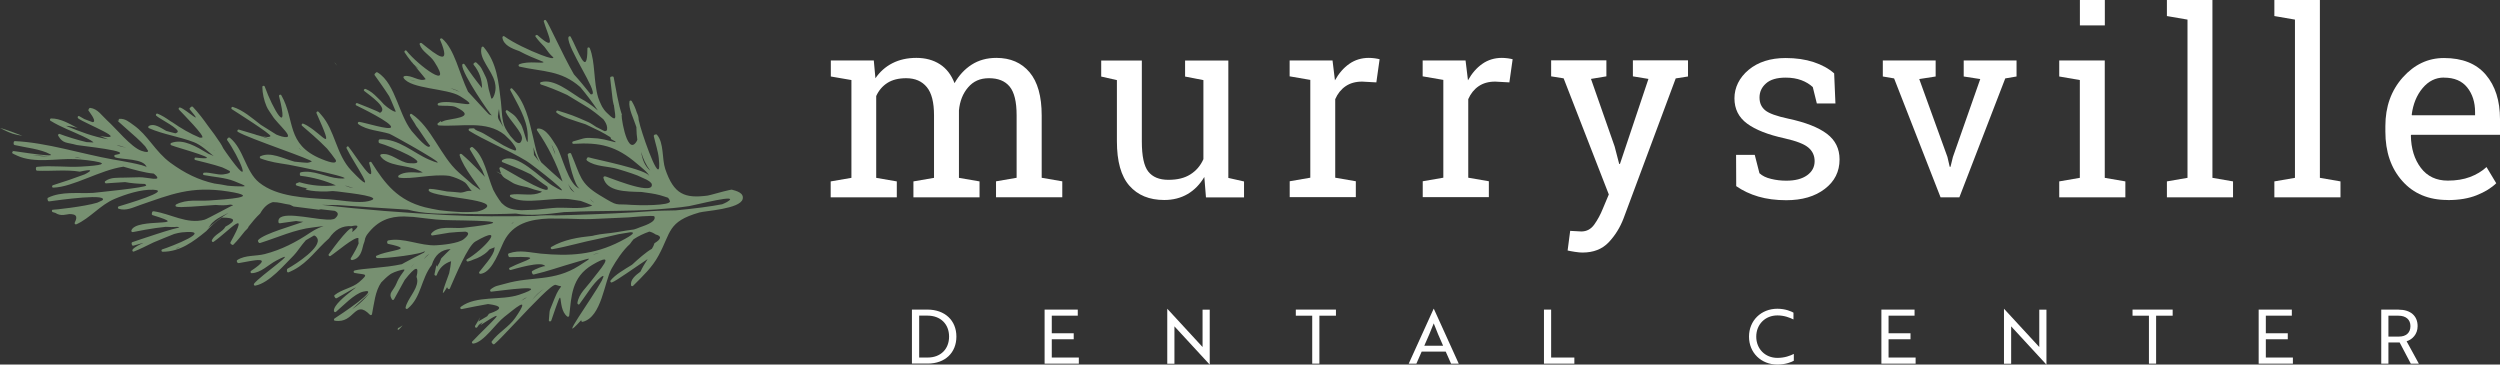
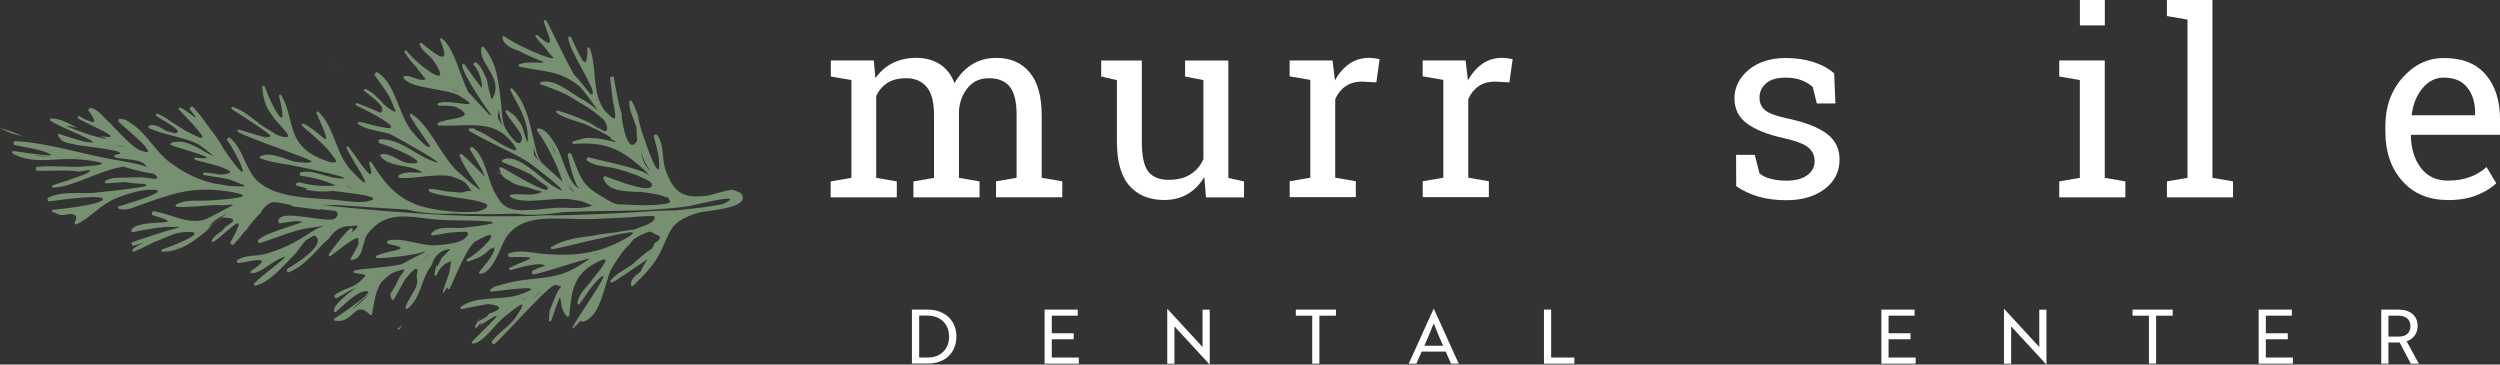
<svg xmlns="http://www.w3.org/2000/svg" id="Layer_1" data-name="Layer 1" viewBox="0 0 352 51.33">
  <rect x="0" y="0" width="352" height="51.33" fill="#333333" stroke="none" />
  <defs>
    <style>
      .cls-1 {
        fill: #779071;
      }

      .cls-1, .cls-2 {
        stroke-width: 0px;
      }

      .cls-2 {
        fill: #fff;
      }
    </style>
  </defs>
  <g>
    <g>
      <path class="cls-2" d="M116.98,25.54l2.9-.5v-13.77l-2.9-.5v-2.26h6.05l.23,2.51c.62-.91,1.41-1.62,2.39-2.12s2.1-.75,3.38-.75,2.38.3,3.3.89c.92.59,1.61,1.48,2.07,2.67.61-1.09,1.41-1.96,2.4-2.6,1-.64,2.16-.96,3.49-.96,1.97,0,3.53.67,4.67,2.02,1.14,1.35,1.71,3.37,1.71,6.08v8.78l2.9.5v2.24h-9.33v-2.24l2.9-.5v-8.81c0-1.9-.33-3.24-.98-4.03-.65-.79-1.62-1.18-2.9-1.18s-2.21.43-2.95,1.29c-.74.86-1.17,1.94-1.29,3.25v9.49l2.9.5v2.24h-9.31v-2.24l2.9-.5v-8.81c0-1.81-.33-3.13-1.01-3.96s-1.64-1.26-2.91-1.26c-1.07,0-1.95.22-2.64.66-.69.44-1.22,1.06-1.58,1.85v11.52l2.9.5v2.24h-9.31v-2.24Z" />
      <path class="cls-2" d="M169.56,24.93c-.61,1.03-1.39,1.83-2.34,2.39-.96.56-2.06.84-3.3.84-2.09,0-3.72-.67-4.9-2.01-1.18-1.34-1.76-3.43-1.76-6.27v-8.6l-2.21-.5v-2.26h5.72v11.4c0,2.05.3,3.47.91,4.24.61.77,1.55,1.16,2.83,1.16s2.28-.25,3.09-.76,1.43-1.22,1.84-2.15v-11.13l-2.58-.5v-2.26h6.09v16.53l2.21.5v2.24h-5.36l-.23-2.85Z" />
      <path class="cls-2" d="M181.58,10.77v-2.26h6.04l.34,2.8c.55-.99,1.22-1.76,2.02-2.32.8-.56,1.72-.84,2.75-.84.27,0,.55.02.85.06s.51.09.67.13l-.46,3.26-2-.11c-.93,0-1.7.22-2.33.65-.63.43-1.12,1.04-1.46,1.82v11.06l2.9.5v2.24h-9.31v-2.24l2.9-.5v-13.77l-2.9-.5Z" />
      <path class="cls-2" d="M200.31,10.77v-2.26h6.04l.34,2.8c.55-.99,1.22-1.76,2.02-2.32.8-.56,1.72-.84,2.75-.84.27,0,.55.02.85.06s.51.09.67.13l-.46,3.26-2-.11c-.93,0-1.7.22-2.33.65-.63.43-1.12,1.04-1.46,1.82v11.06l2.9.5v2.24h-9.31v-2.24l2.9-.5v-13.77l-2.9-.5Z" />
-       <path class="cls-2" d="M237.67,10.77l-1.73.27-7.34,19.7c-.49,1.29-1.19,2.42-2.1,3.38-.91.96-2.14,1.44-3.69,1.44-.27,0-.63-.03-1.07-.1-.44-.07-.78-.13-1.02-.19l.36-2.76c-.07-.01.14,0,.63.03.49.04.8.05.94.05.75,0,1.35-.32,1.82-.97.46-.65.87-1.39,1.21-2.24l.84-2-6.36-16.35-1.76-.28v-2.26h7.78v2.26l-2.17.36,3.33,9.51.64,2.46h.11l4.01-11.97-2.19-.36v-2.26h7.76v2.26Z" />
      <path class="cls-2" d="M258.45,14.57h-2.64l-.57-2.31c-.43-.4-.97-.73-1.61-.97-.65-.24-1.38-.36-2.2-.36-1.25,0-2.17.27-2.78.82-.61.54-.91,1.2-.91,1.98s.27,1.36.8,1.8,1.62.83,3.26,1.18c2.43.52,4.24,1.23,5.43,2.13,1.19.9,1.78,2.1,1.78,3.61,0,1.71-.69,3.09-2.08,4.15-1.38,1.06-3.19,1.59-5.42,1.59-1.46,0-2.77-.17-3.93-.51-1.16-.34-2.2-.83-3.12-1.47l-.02-4.4h2.63l.66,2.58c.4.37.95.64,1.65.8.7.17,1.4.25,2.13.25,1.25,0,2.22-.25,2.93-.76.71-.51,1.06-1.17,1.06-1.99,0-.77-.29-1.41-.88-1.91-.59-.5-1.7-.93-3.34-1.3-2.34-.51-4.1-1.2-5.29-2.08-1.19-.88-1.78-2.06-1.78-3.56s.67-2.9,2-4.01c1.33-1.1,3.07-1.66,5.21-1.66,1.46,0,2.77.19,3.93.57,1.16.38,2.13.91,2.9,1.59l.18,4.26Z" />
-       <path class="cls-2" d="M272.55,10.77l-2.32.36,3.97,10.97.32,1.39h.11l.34-1.39,3.85-10.97-2.33-.36v-2.26h7.44v2.26l-1.59.27-6.46,16.74h-2.65l-6.54-16.74-1.59-.27v-2.26h7.44v2.26Z" />
      <path class="cls-2" d="M289.94,25.54l2.9-.5v-13.77l-2.9-.5v-2.26h6.41v16.53l2.9.5v2.24h-9.31v-2.24ZM296.36,3.58h-3.51V0h3.51v3.58Z" />
      <path class="cls-2" d="M305.1,2.26V0h6.41v25.04l2.9.5v2.24h-9.31v-2.24l2.9-.5V2.76l-2.9-.5Z" />
-       <path class="cls-2" d="M320.23,2.26V0h6.41v25.04l2.9.5v2.24h-9.31v-2.24l2.9-.5V2.76l-2.9-.5Z" />
      <path class="cls-2" d="M344.64,28.16c-2.68,0-4.82-.89-6.4-2.68-1.59-1.79-2.38-4.1-2.38-6.95v-.78c0-2.74.82-5.02,2.45-6.85,1.63-1.82,3.56-2.73,5.8-2.73,2.59,0,4.55.78,5.89,2.35,1.34,1.57,2,3.66,2,6.27v2.19h-12.5l-.05.09c.03,1.85.5,3.37,1.41,4.57.9,1.19,2.17,1.79,3.79,1.79,1.19,0,2.23-.17,3.13-.51.9-.34,1.67-.8,2.32-1.4l1.37,2.28c-.69.67-1.6,1.23-2.73,1.68-1.13.46-2.5.69-4.09.69ZM344.11,10.92c-1.18,0-2.18.5-3.01,1.49-.83.99-1.34,2.24-1.53,3.73l.03.09h8.89v-.46c0-1.38-.37-2.53-1.1-3.45-.74-.93-1.83-1.39-3.28-1.39Z" />
    </g>
    <g>
      <path class="cls-2" d="M128.4,51.2v-7.61h2.19c2.44,0,4.07,1.52,4.07,3.8s-1.6,3.8-4.02,3.8h-2.23ZM129.42,44.45v5.89h1.21c1.8,0,3-1.18,3-2.95s-1.21-2.95-3.04-2.95h-1.16Z" />
      <path class="cls-2" d="M147.08,51.2v-7.61h4.67v.86h-3.66v2.47h3.09v.85h-3.09v2.57h3.81v.86h-4.83Z" />
      <path class="cls-2" d="M170.32,51.33l-4.72-5.12-.24-.26v5.26h-1.01v-7.73h.01l4.72,5.12.24.26v-5.26h1.01v7.73h-.01Z" />
      <path class="cls-2" d="M185.77,44.45v6.75h-1.01v-6.75h-2.31v-.86h5.65v.86h-2.33Z" />
      <path class="cls-2" d="M201.86,43.47h.02l3.51,7.73h-1.08l-.75-1.69h-3.39l-.74,1.69h-1.08l3.51-7.73ZM203.19,48.68c-.52-1.16-.91-2.07-1.32-3.15-.42,1.08-.81,1.99-1.33,3.15h2.65Z" />
      <path class="cls-2" d="M217.39,51.2v-7.61h1.01v6.75h3.27v.86h-4.29Z" />
-       <path class="cls-2" d="M252.52,44.98c-.5-.25-1.29-.57-2.26-.57-1.73,0-2.98,1.27-2.98,2.99s1.25,2.99,2.98,2.99c1.03,0,1.82-.31,2.31-.56v.96c-.25.15-1.11.54-2.31.54-2.3,0-4-1.67-4-3.93s1.7-3.93,4-3.93c1.15,0,2.01.4,2.26.55v.96Z" />
      <path class="cls-2" d="M264.9,51.2v-7.61h4.67v.86h-3.66v2.47h3.09v.85h-3.09v2.57h3.81v.86h-4.83Z" />
      <path class="cls-2" d="M288.13,51.33l-4.72-5.12-.24-.26v5.26h-1.01v-7.73h.01l4.72,5.12.24.26v-5.26h1.01v7.73h-.01Z" />
      <path class="cls-2" d="M303.58,44.45v6.75h-1.01v-6.75h-2.31v-.86h5.65v.86h-2.33Z" />
      <path class="cls-2" d="M318.02,51.2v-7.61h4.67v.86h-3.66v2.47h3.09v.85h-3.09v2.57h3.81v.86h-4.83Z" />
      <path class="cls-2" d="M337.73,43.6c1.67,0,2.67.87,2.67,2.32,0,1.14-.74,1.88-1.55,2.13l1.72,3.15h-1.13l-1.57-2.98h-1.58v2.98h-1.01v-7.61h2.46ZM336.29,44.45v2.94h1.5c1,0,1.6-.55,1.6-1.47s-.63-1.47-1.69-1.47h-1.42Z" />
    </g>
  </g>
  <g>
    <path class="cls-1" d="M74.98,11.03s0,0,0,0c-.07-.63-.09-.85,0,0Z" />
    <path class="cls-1" d="M52.14,40.69s-.02,0-.03-.02c.08.11.07.09.03.02Z" />
    <path class="cls-1" d="M30.76,25.77s0,0,.01-.01c-.12.05-.09.04-.01.01Z" />
    <path class="cls-1" d="M3.15,19.12c-1.07-.42-2.19-.84-3.15-1.11.78.42,1.57.81,2.38.97.29.06.54.1.77.14Z" />
    <path class="cls-1" d="M56.15,46.16s-.03,0-.05,0c-.02,0-.04.01-.06,0-.12.39-.04.5.65-.35-.17.11-.32.21-.51.33,0,0-.02,0-.03,0Z" />
    <path class="cls-1" d="M76.86,2.86c-.11-.14-.34.01-.29.17.56,1.9,2.01,4.5-.88,1.93-.14-.12-.4.04-.28.21.35.49.81.99,1.25,1.43.21.29.42.58.64.86.18.23.4.43.62.63-.01.19-.48.12-1.76-.37-1.62-.62-3.84-1.67-5.16-2.61-.14-.1-.28.06-.26.2.15,1.02,1.27,1.51,2.36,1.88,1.01.55,2.26,1.07,3.4,1.52.23.33-2.12-.21-3.4.35-.14.06-.1.29.04.32,3.3.75,5.83.48,8.57,2.89.88,1.05,1.71,2.15,2.47,3.29-.77-.69-1.61-1.27-2.51-1.74-1.46-.9-3.68-2.78-5.5-2.26-.17.05-.16.29,0,.34.84.26,2.23.79,3.69,1.47.99.6,1.98,1.2,2.98,1.8.12.08.23.16.35.24.84.59,1.32,1.02,1.76,1.38.29.38.49.75.53,1.13.05.46-.11.58-.38.54-.29-.16-.59-.32-.89-.46-.07-.03-.14-.06-.22-.1-.42-.27-.84-.57-1.14-.7-2.15-.96-2.46-1.04-4.32-1.63-.16-.05-.3.18-.17.29.67.59,2.41,1.09,4.06,1.63.01,0,.02,0,.03.01.57.28,1.3.63,2,.96.52.27,1.02.56,1.5.86.04.08.07.17.08.26.92.47.89.56-.09.27-.58-.16-1.16-.28-1.76-.36-2.04-.14-1.52-.12-3.48.42-.19.05-.16.36.05.34,3.76-.23,6.04.31,8.94,2.8.41.35,1.74,1.36,1.72,1.79.04-.91-7.71-2.42-8.53-2.69-.07-.02-.16.01-.2.08-.03.05-.05.1-.08.15-.05.09-.01.18.06.24,1.14.87,3.01.77,4.34,1.18.39.12,1.64.48,2.76.91.43.2.86.4,1.29.59.12.07.24.14.35.21.22.16.36.31.38.45.26,1.77-7.01-1.42-6.56-1.11-.13-.09-.29.06-.26.2.5,1.91,3.05,1.92,5.38,1.98,1.01.14,1.8.24,2.54.44.44.12.85.26,1.18.37.12.14.22.29.27.48.18.66-4.47.61-5.35.53-2.62-.22-1.7.35-4.52-1.35-2.85-1.72-2.7-2.74-4.05-5.87-.03-.06-.13-.11-.2-.08l-.15.06c-.09.04-.14.11-.12.22.1.51.91,4.51,1.76,4.77-1.71-.52-2.55-4.8-3.37-6.05-.57-.87-1.41-2.48-2.57-2.46-.16,0-.23.19-.12.3,1.53,2.23,2.72,4.62,3.57,7.17-1.01-.88-2.01-1.78-3-2.7-.68-1.07-.83-2.22-1.12-3.42-.6-2.52-1.1-5.05-2.96-6.96-.14-.15-.36.04-.28.21,1,1.97,2.35,4.02,2.45,6.27.12,2.72-.46-.73-1-1.53-.78-1.14-.63-1.05-1.85-1.89-.16-.11-.3.1-.24.24.45,1.05,2.44,2.92,2.28,3.79-.14.75-.54.68-.97.31-.21-.24-.42-.47-.64-.71-.35-.46-.64-.94-.73-1.13-.53-1.04-.48-2.57-.62-3.72-.35-2.83-.53-5.43-2.44-7.71-.09-.1-.26-.04-.29.08-.41,1.56,1.4,3.08,1.87,4.86.03.17.06.33.09.49.05.43,0,.87-.17,1.34-.18.46-.31.57-.42.47-.09-.3-.18-.61-.25-.91-.03-.13-.07-.25-.11-.38-.11-.62-.21-1.3-.38-1.64-.62-1.27-.63-1.46-1.34-2.1-.05-.05-.15-.07-.21-.03-.04.03-.08.06-.13.09-.08.05-.11.15-.06.24.78.95,1.18,2.04,1.18,3.28-.87-1.08-1.69-2.19-2.46-3.34-.1-.14-.32-.09-.33.09-.07,1.19,3.99,7.06,4.17,7.11-.14-.04-.26-.1-.4-.16-.15-.15-.29-.3-.43-.45-.84-.91-1.68-1.82-2.52-2.74-1.26-2.62-1.89-5.98-3.64-7.47-.12-.1-.37,0-.29.17,1.64,3.88-.44,2.22-2.59.47-.12-.1-.35-.01-.29.17.35,1.06,1.43,1.47,2.04,2.41,2.85,4.37-2.32.49-3.89-1.51-.12-.16-.37.04-.28.21.19.32.59.85,1.04,1.42,0,0,0-.02,0-.02.01.02.03.03.04.04.11.18.37.43.69.7.08.08.17.17.25.25-.22-.16-.41-.32-.57-.47.78.95,1.55,1.85,1.53,1.86-.85.46-2.03-.65-3.01-.42-.11.02-.16.17-.1.26,1,1.56,6.12,1.45,7.91,2.54,3.33,2.04-.25.69-2.32.86-.06,0-.13,0-.19.02-.18.03-.35.06-.49.12-.19.08-.15.32.05.34.65.08,1.82-.05,2.38.21,3.34,1.58-.96,1.59-1.71,1.97-.86.43.12-.43-.81.32-.13.1-.01.29.12.3,3.22.22,6.69-.75,9.28,1.32.26.26.52.51.79.76.21.24.41.49.6.78.32.49.29.67.06.67-.29-.1-.57-.21-.85-.34-.26-.12-.52-.26-.78-.39-1.24-.71-2.75-1.71-3.23-1.88-1.46-.53-.3-.55-1.49-.49-.17,0-.24.23-.09.33,1.1.67,2.24,1.24,3.39,1.81.12.06.24.12.36.18,1.46.71,2.92,1.41,4.31,2.25.77.46,7.91,6.02,3.68,3.48-1.66-1-5.05-4.78-7.06-3.61-.1.06-.13.25,0,.3.53.23,2.4.91,3.98,1.71.78.61,1.54,1.21,2.34,1.73.05.12.09.23.07.34-.02.11-.13.13-.32.11-.03,0-.06-.01-.09-.02-1.46-.31-6.36-3.39-6.11-3.12-.12-.13-.34,0-.29.17.09.31.17.53.25.71-1.15-.56-.57-.22.06.12.28.52.63.56,1.52,1.14.43.28,1.27.48,2.09.64.67.25,1.36.45,2.06.61-.04.08-.23.18-.63.29-1.16.32-2.53-.06-3.75.15-.16.03-.16.25-.04.32,1.9,1.23,6.32-.1,8.66.37.31.06.76.12,1.23.19.49.17,1.04.39,1.62.64-.1.05-.25.11-.46.16-1.3.36-3.17.11-4.49.16-.82.03-1.92.18-3.04.28l-1.99.07c-.75-.03-1.44-.13-1.96-.4-.32-.17-.59-.38-.83-.62-.12-.15-.24-.31-.36-.49-.3-.44-.58-.9-.81-1.36-.88-2.07-1.22-4.69-2.88-5.99-.08-.06-.17-.06-.25,0-.04.03-.08.06-.12.1-.06.05-.06.15-.03.21.79,1.33,1.35,2.26,1.72,2.89.13.32.26.64.39.96-.44-.42-1.67-1.83-3.27-3.2-.13-.11-.35,0-.29.17.54,1.84,2.86,4.54,2.93,4.89-.38-.26-.75-.53-1.13-.8-.47-.4-1.1-.95-1.94-1.69-2.54-2.25-3.83-6.38-6.62-8.22-.16-.11-.3.1-.24.24.04.1.31.53.67,1.08.13.27.29.51.48.73.78,1.19,1.68,2.49,1.69,2.38-.13.88-2.12-1.49-2.21-1.59-2.21-2.25-2.51-7.06-5.2-8.7-.07-.04-.16-.03-.21.03-.05.05-.11.1-.16.15-.05.05-.07.15-.03.21.35.5,1.3,1.8,2.05,2.97.09.19.18.38.26.57.22.53.45,1.06.67,1.59-.15.07-.51-.1-1.22-.63-.17-.13-.31-.26-.46-.39-.3-.36-.63-.69-.97-1.01-.43-.44-.9-.86-1.58-1.15-.16-.07-.38.14-.21.28.88.69,3.48,2.48,2.19,3.09.2-.09-3.43-1.46-3.18-1.38-.19-.06-.31.23-.14.32.46.23,5.21,2.52,4.89,3.09-.23.42-3.57-.64-4.45-.77-.2-.03-.3.2-.14.32,1.19.87,3.01.93,4.38,1.36.29.09,10.12,5.55,5.61,3.65-2.27-.96-4.31-3-6.96-2.87-.1,0-.17.08-.18.18,0,.06,0,.13,0,.19,0,.07.06.15.13.17,1.34.33,7.94,3.1,4.2,2.82-1.39-.1-2.59-1.54-3.97-1.26-.11.02-.16.17-.1.26.92,1.42,3.79,1.29,5.12,1.89.47.21.73.34.84.41-.18,0-.37.01-.55.03-.02,0-.03,0-.05,0-.77-.07-2.04-.15-2.78.38-.11.08-.12.29.04.32,1.65.29,4.71-.56,7.07-.25.79.19,1.4.48,1.85.71.09.04.22.13.37.23.16.15.31.32.43.52.21.33.39.55.52.69-.21-.06-.53-.07-.97.09-.18.07-.38.1-.59.12-.64-.06-1.28-.13-1.92-.16-.86-.15-1.73-.35-2.43-.37-.16,0-.22.19-.12.3.81.97,10.81,1.17,7.56,2.66-.22.1-.49.18-.78.24-.06,0-.12,0-.17.01-1.72.16-3.43,0-5.12-.2-.82-.14-1.56-.29-2.08-.42-3.77-.98-5.58-3.24-7.5-6.32-.1-.16-.38-.06-.32.14,1.25,4.07-1.96-1.18-2.91-2.33-.13-.17-.35.05-.28.21.82,1.78,5.01,7.69.67,3.13-2.16-2.27-2.28-5.64-4.24-7.84-.02-.03-.05-.07-.09-.1-.1-.11-.18-.23-.29-.33-.15-.14-.35.03-.28.21,2.64,5.9,1,3.12-1.22,1.8-.04-.02-.07-.05-.11-.07-.18-.1-.36-.2-.55-.27-.16-.07-.3.18-.17.29.65.55,2.35,2,3.54,3.23.43.52.85,1.06,1.23,1.61.13.46-.38.53-2.05-.16-5.02-2.07-3.63-5.47-5.63-8.97-.1-.17-.37-.06-.32.14,1.52,5.94-.89,1.77-2.01-1.35-.06-.18-.34-.16-.34.05,0,.87.25,1.93.59,2.72.2.48.54.88.81,1.32.71,1.2,3.67,3.51,1.34,2.93-.26-.07-.52-.17-.77-.27-.85-.54-1.58-.99-2.18-1.37-1.26-.97-2.5-2.07-3.94-2.52-.2-.06-.29.21-.14.32.44.29,5.59,3.53,5.43,3.79-.31.49-3.38-.65-4.44-.92-.19-.05-.31.22-.14.32,1.54.94,10.82,4,10.38,4.19-.19.08-.38.13-.57.16-.39-.02-.78-.04-1.17-.09-.23-.03-.45-.05-.68-.07-1.64-.45-3.36-1.42-4.79-.76-.15.07-.09.27.04.32,1.44.52,2.43.63,3.93.87.88.14,10.69,2.17,7.09,1.93-1.77-.12-3.62-1.25-5.38-.86-.07.02-.13.1-.13.17,0,.05,0,.11,0,.16,0,.07.05.16.13.17,1.71.2,3.36.65,4.94,1.34-1.72.19-3.43.05-5.12-.44.03-.02-.3.1-.45.16-.13.07-.07.27.05.31.53.18,1.05.31,1.56.4-1.17.14,1.38.61,3.53.37.4.03.8.07,1.22.13,1.09.15,6.38.7,3.76,1.3-.47.11-1.07.13-1.7.1-.13,0-.26-.01-.38-.02-1.24-.08-2.58-.3-3.47-.35-3.22-.19-7.28-.32-9.8-2.36-1.92-1.55-2.18-4.74-4.11-6.29-.07-.06-.18-.07-.25,0-.04.04-.07.07-.11.11-.05.05-.07.15-.03.21,1.54,2.12,4.11,7.79-.14,1.76-.14-.2-.27-.4-.41-.6-.12-.26-.26-.51-.41-.74-.56-.84-1.14-1.66-1.76-2.45-.64-.91-1.31-1.79-2.11-2.65-.07-.07-.18-.06-.25,0-.05.05-.1.09-.16.14-.08.07-.06.18,0,.25,2.16,2.54-.56-.07-1.38-.3-.17-.05-.29.17-.17.29.54.58,3.79,3.85,3.25,3.94-.1.02-.2.02-.31.01,0,0,0,0-.01,0-1.37-.57-2.64-1.31-3.87-2.17-.07-.05-.14-.08-.21-.12-.68-.48-1.33-.89-1.88-1.09-.17-.06-.29.18-.17.29.47.46,3.55,1.94,2.96,2.36-.08.06-.17.09-.26.12-.43-.1-.86-.21-1.29-.34-.83-.46-1.71-1.12-2.45-.69-.1.06-.12.25,0,.3,2.07.91,4.28,1.18,6.37,1.99.95.37,1.87,1.22,2.76,1.95-.2-.1-.45-.22-.78-.35-1.68-1-3.51-2.13-5.18-1.51-.17.06-.16.27,0,.34,1.02.4,8.1,2.28,3.42,1.73-.2-.02-.23.29-.05.34.63.17,2.54.6,3.78,1.03.36.15.71.33,1.05.51.18.2-.02.38-.9.49-.81.1-1.8-.31-2.67-.25-.18.01-.25.3-.05.34,1.34.27,3.03.35,4.3.87,1.76.72,1.99.77.24.71-.41-.01-.8-.05-1.18-.08-.63-.13-1.27-.23-1.89-.31-2.21-.49-4.16-1.44-6.18-2.92-2.15-1.58-3.18-3.9-5.2-5.31-.68-.48-1.14-.9-1.93-.88-.17,0-.24.24-.09.33-1.11-.62,2.42,2.11,3.66,3.54.02.03.05.07.07.1.11.18.23.36.34.53.03.21-.23.25-.95,0-1.45-.51-3.6-3.19-4.82-4.28-.73-.66-1.31-1.63-2.38-1.76-.06,0-.12.04-.15.09l-.08.14c-.05.09-.02.18.06.24.77,1.04.92,1.54.5,1.54-.38-.15-.76-.3-1.14-.43-.22-.12-.46-.26-.74-.42-.2-.07-.28.21-.14.32.97.73,7.45,3.24,3.07,2.48.4.16.79.31,1.16.46-2.07-.34-4.02-1.09-5.95-1.89.42,0,.99.12,1.64.31-1.23-.65-2.44-1.36-3.72-1.35-.18,0-.24.24-.09.33,1.5.92,2.98,1.43,4.56,2.18,1,.48,1.42.74,1.48.87-.33-.01-.65-.03-.98-.05-1.16-.26-3.02-.85-3.78-1.15-.15-.06-.27.14-.2.26.69,1.14,1.16.89,2.62,1.3.36.1,8.49.9,5.4,1.39-.19.03-.14.28,0,.34.9.36,4.1.12,4.43,1.41-.09-.34-4.22-1.02-4.76-1.11-4.43-.79-9.29-2.37-13.78-2.58-.1,0-.17.08-.18.18,0,.07,0,.13-.01.2,0,.07.06.15.13.17,1.58.37,3.65.55,5.03,1.3,1.09.6-6.97-.78-5.14-.42-.19-.04-.31.21-.14.32.15.09.31.15.46.22.04.02.08.04.12.06,2.49,1.16,5.66.37,8.27.51,1.48.08,7.08.7.76,1.05-2.06.12-4.11-.19-6.17.03-.09,0-.18.07-.18.18,0,.06,0,.13.01.19,0,.1.07.17.18.18,1.91.08,4.12-.18,5.99.13,1.68-.37,1.91-.24.69.38-1.47.55-2.96,1.06-4.47,1.53-.18.06-.16.35.05.34,2.78-.08,6.53-2.46,9.87-2.95,1.48.43,3.1.88,4.26.97.06.05.12.08.17.13,1.26,1.12-1.2.34-2.17.39-.65.03-1.41.02-2.07.05-.95.04-1.99-.09-2.76.51-.12.1-.02.3.12.3.33,0,1.49-.13,2.68-.18.84.16,1.81.24,2.8.26.09.06.16.13.18.21.07.3-6.7.96-7.48,1.05-2.08.11-4.45-.25-6.34.68-.07.03-.1.13-.08.2.02.06.03.12.05.19.02.1.12.14.22.12-.99.17,7.08-1.11,7.53-.36.05.08,0,.16-.09.23-.24.1-.47.21-.7.32-1.82.56-6.09,1.01-6.22.99-.21-.02-.22.28-.05.34.12.04.25.08.37.11.37.25.78.33,1.21.28.26-.03.53-.08.79-.12.8.03,1.24.19.73,1.2-.08.16.08.31.24.24,1.96-.89,3.35-2.73,5.39-3.58,1.55-.65,3.71-1.36,5.44-1.28,2.68.12-3.83,2.02-4.87,2.34-.17.05-.17.29,0,.34,1.05.32,1.96-.17,3-.53,4.29-1.47,7.14-2.73,12.39-1.91,5.06.79-.36,1.11-2.6,1.27-1.61.11-3.21-.22-4.72.56-.11.06-.12.25,0,.3.45.2,3.39-.09,5.58-.23.68.06,1.37.08,2.06-.05.22.02.36.05.37.11-.02-.08-3.6,1.91-4.01,2.02-2.48.67-4.76-.84-7.15-1.19-.09-.01-.19.02-.22.12-.02.07-.03.14-.05.21-.02.09.03.19.12.22,5.92,1.79-2.4.28-3,2.16-.04.13.09.24.22.22.27-.06,2.79-.57,4.62-.74.54.03,1.09.05,1.63,0,.14.03.25.08.28.15-.1-.22-6.07,1.82-6.59,2-.09.03-.15.12-.12.22.01.05.03.11.04.16.02.09.13.15.22.12,2.88-.82.5-.21-.12.54-.1.12-.01.36.17.29.84-.32,1.78-.81,2.76-1.28.97-.4,1.93-.81,2.91-1.19.38-.11.75-.19,1.1-.23,4.86-.47-1.64,2.05-2.76,2.39-.19.06-.16.34.05.34,2.44,0,4.3-1.41,6.13-2.9.65-.73,1.38-1.37,2.21-1.91,1.92,0,2.08.43.5,1.28-.4.76-1.5,1.05-1.91,1.89-.07.14.08.35.24.24,2.1-1.46,5.25-5.09,2.38.06-.04.06-.03.16.03.21.05.04.09.08.14.12.07.06.18.07.25,0,.6-.6,1.1-1.25,1.61-1.89.11-.12.23-.23.34-.34.08-.09.14-.2.19-.32.5-.64,1.02-1.27,1.62-1.83.48-.87,1.08-1.4,1.79-1.6.39.01.78.04,1.15.13.42.1.83.17,1.25.24.17.08.33.15.51.25,1.21.16,2.42.32,3.63.46-.09-.03.02-.05.24-.07.64.08,1.28.15,1.92.22.46.19.66.51.08,1.04-.12.11-.33.17-.61.19-.2,0-.4,0-.6,0-2.37-.11-7.1-1.41-6.78.4.02.1.13.14.22.12.98-.15,1.71-.25,2.26-.32.3.05.59.09.89.1.05,0,.09,0,.14,0-1.16.47-5.53,1.66-6.36,2.57-.05.06-.07.14-.03.21.03.05.05.09.08.14.04.07.12.1.2.08,2.43-.76,4.92-1.92,7.47-2.2,2.63-.29,1.23-.37-.37.72-2.03,1.37-4.09,2.43-6.45,3.04-1.25.32-2.72.11-3.84.83-.08.05-.11.15-.06.24.02.04.04.08.06.12.04.07.12.09.2.08,1.81-.29,5.22-1.22,1.73,1.09-.14.09-.09.33.09.33,1.29-.05,2.33-1.18,3.43-1.76,3.8-2.01-2.22,2.11-3.09,3.22-.11.14,0,.33.17.29,1.99-.39,4.06-2.93,5.43-4.28.4-.39,1.04-1.41,1.68-2.11.38-.22.77-.44,1.15-.67.17.03.32.15.45.38.69,1.25-2.97,3.63-4.17,4.29-.05.03-.09.09-.09.15,0,.07,0,.13,0,.2,0,.1.11.21.22.17.21-.08.39-.18.58-.27.07-.03.14-.06.2-.1,2.01-1.07,3.14-2.85,4.92-4.41.83-1.24,1.88-1.82,3.17-1.72,1.08-.25,1.11.03.1.84.51-2.17-2.92,2.58-3.31,3.12-.1.14.1.33.24.24.89-.58,3.29-2.67,3.94-2.54-.02.3,0,.57.03.77-.17.45-.5,1.11-1.1,2.08-.08.14.05.29.2.26,1.12-.23,1.34-1.22,1.57-2.18.12-.28.2-.58.26-.9.07-.18.15-.35.25-.49,1.53-2.07,3.28-2.58,5.22-2.57.45.02.9.05,1.35.07,1.32.13,2.73.37,4.2.43,2.33.11,12.7-.02,2.75,1.1-1.34.15-3.54-.4-4.48.82-.08.1.03.28.15.26.41-.04,1.39-.24,2.38-.39.4-.04.81-.07,1.21-.1.36-.02.72-.03,1.08-.05.5.1.58.39-.23,1.05-.77.63-3.15.83-3.89.87-2.22.12-4.63-1.14-6.77-.68-.07.02-.13.1-.13.17,0,.05,0,.09,0,.14,0,.07.05.15.13.17,2.14.45,2.05.65,1.24.86-.14.03-.27.06-.42.1-.01,0-.03,0-.04.01-.74.17-1.73.37-2.41.7-.17.08-.07.31.09.33,1.1.1,6.61-.57,6.73-1.03-.02.09-.08.17-.12.25-.96.47-1.91.97-2.85,1.48-.09.05-.18.11-.28.16-2.48.54-5.63.59-6.67.89-.16.05-.18.3,0,.34,1.5.3,2.15,0,.63,1.31-.93.8-2.42.99-3.43,1.81-.06.05-.07.15-.03.21.03.05.07.11.1.16.05.08.16.11.24.06,6.32-3.63-.57.25-.41,1.8.02.16.18.23.3.12.97-.82,2.56-2.52,3.81-2.83,2.81-.71-3.48,3.43-4.02,3.77-.12.07-.12.3.04.32,2.8.44,2.75-3.1,4.94-.84.09.09.27.05.29-.08.31-1.55.44-3.23,1.3-4.47.4-.41.8-.81,1.26-1.14.07-.05.14-.09.21-.13.26-.13.54-.25.87-.35,1.82-.54.52-.01-.17,1.71-.48,1.19-1.23,1.34-.67,2.29.07.11.24.12.3,0,.51-.91,1.01-1.83,1.51-2.74,1.51-1.92,2.06-2.07,1.66-.43.07.17.1.34.11.52,0,.04,0,.07,0,.11-.04,1.22-1.4,2.51-1.65,3.68-.04.18.16.28.29.17,1.94-1.58,1.86-4.19,3.4-6.15.43-1.41,1.31-2.16,2.65-2.24-.45.42-.89.86-1.32,1.31-.1.27-.18.46-.25.62-.12.17-.22.35-.31.53-.18.06.05-1.06-.39,1.07-.04.19.22.31.32.14.34-.98,1.01-1.63,2.02-1.96-.06.57-.15,1.13-.27,1.69-.74,2-1.42,3.91-.3,1.97.05.08.09.16.12.21.08.07.22.1.27-.02.8-1.81,2.54-6.01,3.59-6.62,4.63-2.68,1.05,1.25-1.17,2.49-.18.1-.05.36.14.32.28-.06.52-.16.76-.27.66-.2,1.47-.63,2-1.15.09-.09.18-.2.27-.29.13-.06.25-.12.39-.16.14-.04.24-.1.33-.15-.01.08-.03.16-.04.27-.05.88-1.7,2.64-2.13,3.23-.08.1.03.27.15.26.08,0,.15-.03.23-.04,0,0,0,0,.01,0,1.54-.4,2.53-3.43,3.1-4.56,1.27-2.49,3.68-3.09,6.33-3.19.85,0,1.72.02,2.56.02,1.2.04,2.39.09,3.5.05,1.7-.08,3.4-.16,5.1-.23.38-.02,3.59-.34,3.68-.14.38.83-1.72,1.4-2.1,1.56-.25.11-.51.2-.77.28-.66.09-1.45.2-2.51.39-1.01.18-2.06.2-3.06.44-.09.02-.18.05-.27.07-2.03.21-4.03.52-5.8,1.56-.18.11-.05.35.14.32,2.16-.38,4.25-1.02,6.39-1.44.68-.13,1.91-.45,2.97-.68.52-.09,1.05-.18,1.57-.26.73-.05.67.24-1.36,1.28-3.69,1.9-7.16,2.11-11.21,1.72-1.52-.15-2.96-.57-4.46-.04-.09.03-.15.12-.12.22l.05.19c.02.07.09.13.17.13,5.2-.16,2.22.34,0,1.49-.18.1-.05.36.14.32.37-.08,4.47-1.39,4.87-.51-.08-.18-1.56.45-1.82.64-.08.06-.1.15-.06.24.03.06.05.12.08.18.03.07.13.1.2.08,1.93-.45,3.79-1.12,5.69-1.66,2.33-.67,2.86-.96.67.43-3.57,2.27-6.67,1.45-10.34,2.51-1.17.34-1.4.26-2.11.81-.12.09-.11.34.09.33,1.19-.11,8.98-1.26,3.9.44-2.51.84-6,.05-8.19,1.69-.16.12-.07.36.14.32,1.23-.26,2.46-.49,3.69-.71,2.04.25,2.09.71.13,1.37-.09.13-.17.24-.25.35-.36.21-.73.43-1.09.64-.06.03-.11.07-.16.11.31-.68.53-1.09-.46.62,0,.01,0,.02,0,.04,0,.02,0,.03,0,.04,0,.03,0,.06.02.08.01.02.03.03.04.05,0,0,.02.02.03.02,0,0,.02.02.03.02,0,0,0-.01,0-.02.02,0,.03,0,.05.01.02,0,.03,0,.05,0,.03-.01.07-.03.09-.07.07-.13.17-.24.26-.36.19-.12.36-.24.52-.35-.12.16-.24.31-.34.43,4.51-2.94,1.42-.4-1.14,2.3-.13.14,0,.32.17.29,1.46-.21,3.17-2.87,4.33-3.75,1.2-.91,4.05-3.49,1.54.14-.88,1.27-2.38,2.05-3.3,3.31-.05.07-.02.16.03.21.04.05.08.1.12.14.07.08.18.06.25,0,.48-.39,1.71-1.71,3.11-3.18,0,0,0,0,.01-.01,2.3-2.44,5.02-5.3,5.49-5.13,1.3.48.72-.39-.19,1.97-.79,2.07-.61,1.06-.78,3.01-.02.21.28.22.34.05,2.13-6.17.58-1.82,2.27-.56.12.09.25-.04.26-.15.32-2.66.29-5.39,3.26-7.14,3.72-2.19.79.98-.04,2.11-.77,1.06-1.86,1.92-2.07,3.25-.02.15.17.33.29.17.9-1.17,1.87-2.9,3.04-3.81.28-.21.37-.2.33-.02-.08.18-.16.35-.23.53-1.23,2.3-6.59,9.64-2.84,5.5-.12.13,0,.34.17.29,2.68-.68,3.03-5.68,4.07-7.51.63-1.11,1.59-2.58,2.57-3.44.17-.25.34-.47.51-.67.7-.46,1.44-.81,2.22-1.08.29.06.58.19.88.4.88.23.83.64-.16,1.24-.07.27-.2.53-.36.78-.82.46-1.95,1.46-2.8,2.25-1.16.71-2.35,1.4-3.01,2.2-.11.13,0,.34.17.29.49-.12,3.65-2.38,5.04-3.29-.4.62-.76,1.23-1.01,1.77-.75.55-1.44,1.14-1.33,1.92.02.13.21.16.29.08,1.37-1.38,2.67-2.57,3.59-4.27,1.78-3.26,1.24-4.77,5.75-6.06.8-.23,5.74-.49,6.09-1.89.22-.88-.91-1.16-1.55-1.33-.08-.02-2.19.51-2.83.71-.18.04-.36.09-.54.13-3.23.43-4.77-.16-5.98-3.74-.48-1.42-.16-3.68-1.17-4.83-.04-.05-.11-.06-.17-.04-.05.01-.1.03-.15.04-.09.03-.14.12-.12.22.22,1.01.6,2.08.7,3.1.49,4.63-1.96-2.24-2.6-4.49-.09-.33-.17-.63-.23-.91,0-.05,0-.09-.01-.14-.02-.35-.13-.65-.27-.94-.15-.49-.35-.98-.7-1.57-.07-.12-.3-.11-.32.04-.16,1.03.59,2.39.98,3.63,0,.06,0,.11,0,.17,0,.53.06,1.07.13,1.6-.04.1-.08.2-.14.29-1.42,2.22-2.34-4.7-2-3.71-.58-1.7-.84-3.62-1.19-5.37-.02-.1-.13-.14-.22-.12-.05.01-.1.02-.15.03-.07.01-.13.09-.13.17.16,1.48.58,5.29.49,3.28.08,1.84.87,3.45-.97,1.62-.26-.25-.47-.54-.65-.84-.05-.11-.11-.22-.16-.33-.16-.32-.29-.65-.4-.98-.66-2.22-.39-4.98-1.17-6.92-.07-.17-.34-.17-.34.05,0,4.29-1.34.19-2.35-1.66-.09-.17-.31-.07-.33.09-.18,1.48,4.14,7.6,3.35,7.99-.06.03-.14.02-.21.01-.77-.95-1.53-1.91-2.36-2.81-1.67-2.9-3.47-7.06-3.97-7.66ZM74.2,41.86c-.28.16-.56.33-.83.51.25-.22.52-.4.83-.51ZM84.11,35.69c-.2.06-.39.13-.6.15,0,0-.02,0-.03,0,.3-.07.6-.16.89-.25-.09.03-.18.07-.27.1ZM58.35,37.11c-.21.22-.39.43-.55.65.15-.24.34-.46.55-.65ZM23.85,30.82c-.62-.19-1.22-.38-1.44-.46.48.14.96.29,1.44.46ZM6.87,22.03c-.32,0-.65-.02-.97-.03-.41-.05-.81-.09-1.19-.1-.03,0-.07,0-.1-.01.69-.02,1.48.05,2.27.14ZM10.68,22.2c.12-.03.26,0,.38.01.13.02.26.04.39.06-.31-.02-.63-.04-.95-.05.06-.01.12-.01.17-.02ZM17.73,20.83c-.41-.16-.83-.26-1.3-.34.06,0,.13,0,.19,0,.4.03.76.17,1.1.33ZM20.35,22.72s-.06-.02-.09-.03c.03,0,.06.02.09.03ZM62.11,24.01s-.05,0-.07-.02c.02,0,.05.01.07.02ZM64.25,12.68c.17.08.33.18.5.28-.41-.2-.83-.38-1.31-.53.28.06.55.13.81.26ZM70.26,15.36c.08,1.01.27,1.81.61,2.53-.21-.33-.41-.67-.62-1-.1-.17-.16-.41-.14-.6.03-.31.09-.62.14-.92ZM75.11,20.76c.23.8.48,1.44.83,2.02-.06-.08-.13-.17-.22-.28-.23-.3-.42-.53-.54-.68-.01-.34-.04-.7-.08-1.06ZM77.78,20.6c.08.2.18.44.3.73.04.15.07.3.11.45-.2-.53-.39-1.02-.53-1.38.04.06.08.13.12.2ZM47.46,28.87c3.33.23,6.65.45,9.96.65,2.06.55,4.52.63,6.95.55.79.08,1.4.05,1.77.06,2.22.05,4.43.02,6.49-.06,1.88.36,4.43.1,6.83-.21.24-.01.48-.01.72-.02,4.1-.21,8.23-.05,12.32-.36,1.49-.11,3.04-.23,4.52-.46.83-.13,7.55-1.88,5.34-.58-.21.12-.44.22-.68.32-1.6.31-3.89.61-6.53.86-1.28.03-2.49.04-3.42.11-3.52.26-7.04.41-10.56.52-.95.03-1.9.06-2.85.08-1.05-.04-2.07-.03-3.01.07-4.15.09-8.3.1-12.44-.12-5.86-.32-11.76-.75-17.59-1.44.73.03,1.47.03,2.19.03ZM48.54,26.1c.44.14.86.27,1.23.39-.42-.07-.83-.18-1.23-.39ZM42.06,20.81c.11.11.24.21.36.31-.14-.08-.27-.18-.36-.31ZM46.57,23.66s0,0-.01,0c0,0,0,0,.01,0ZM46.08,23.52s-.1-.02-.15-.04c.05,0,.1.03.15.04ZM30.28,21.28c-.11-.08-.23-.16-.34-.24.07.05.15.09.22.14.04.03.08.07.12.1ZM102.09,29.18s-.02,0-.03,0c0,0,.02,0,.03,0ZM74.71,7.75c.36.17.65.3.89.43-.34-.16-.68-.32-1.03-.48.04.02.09.03.13.05ZM83.67,28.54c-.22-.12-.41-.28-.56-.5,0,0,0,0,0-.01.19.21.37.38.57.52ZM80.9,27.1c-.07-.05-.15-.1-.22-.15-.18-.13-.36-.33-.45-.54-.08-.18-.16-.35-.25-.53.24.42.53.82.91,1.21ZM58.19,11.3c.12.03.24.06.36.09-.8-.14-1.23-.23-.36-.09ZM37.15,13.22c-.05-.19-.08-.38-.1-.57.02.2.06.39.1.57ZM38.1,19.56c-.24-.05-.47-.1-.71-.16-.66-.24-1.35-.46-1.88-.5,0,0-.01,0-.02,0,.7.04,1.71.37,2.61.66ZM27.52,19.74c.73.28,1.42.65,2.09,1.08-.64-.41-1.33-.76-2.09-1.08ZM25.03,34.88c.1-.04.21-.08.31-.13-.72.44-.7.4-.31.13ZM29.31,32.07c.08-.1.17-.19.25-.3.42-.61,1-.98,1.63-1.3.34-.17.68-.34,1.01-.52-1.06.65-1.94,1.36-2.89,2.12ZM52.09,41.22c-.47.55-.97,1.08-1.53,1.57-.31.27-.64.52-.98.75.59-.55,1.64-1.5,2.51-2.32ZM52.52,41.34c-.03.06-.06.11-.09.17.03-.06.06-.11.09-.17ZM59.7,36.5c.17-.31.42-.57.76-.74-.27.2-.53.43-.76.74ZM72.02,31.57s.02-.03.02-.04c.07-.13.21-.24.4-.33-.15.09-.27.2-.42.37ZM74.91,42.24c.48-.63,1.04-1.17,1.7-1.58-.61.43-1.15.95-1.7,1.58ZM77.88,42.91s0,0,0,.01c-.05.08-.05.07,0-.01ZM91.56,24.04c-.81-.71-1.14-1.63-1.28-2.65.25.95.64,1.78,1.28,2.65Z" />
    <path class="cls-1" d="M47.48,9.24c-.14-.17-.27-.34-.41-.5.06.14.2.31.41.5Z" />
  </g>
</svg>